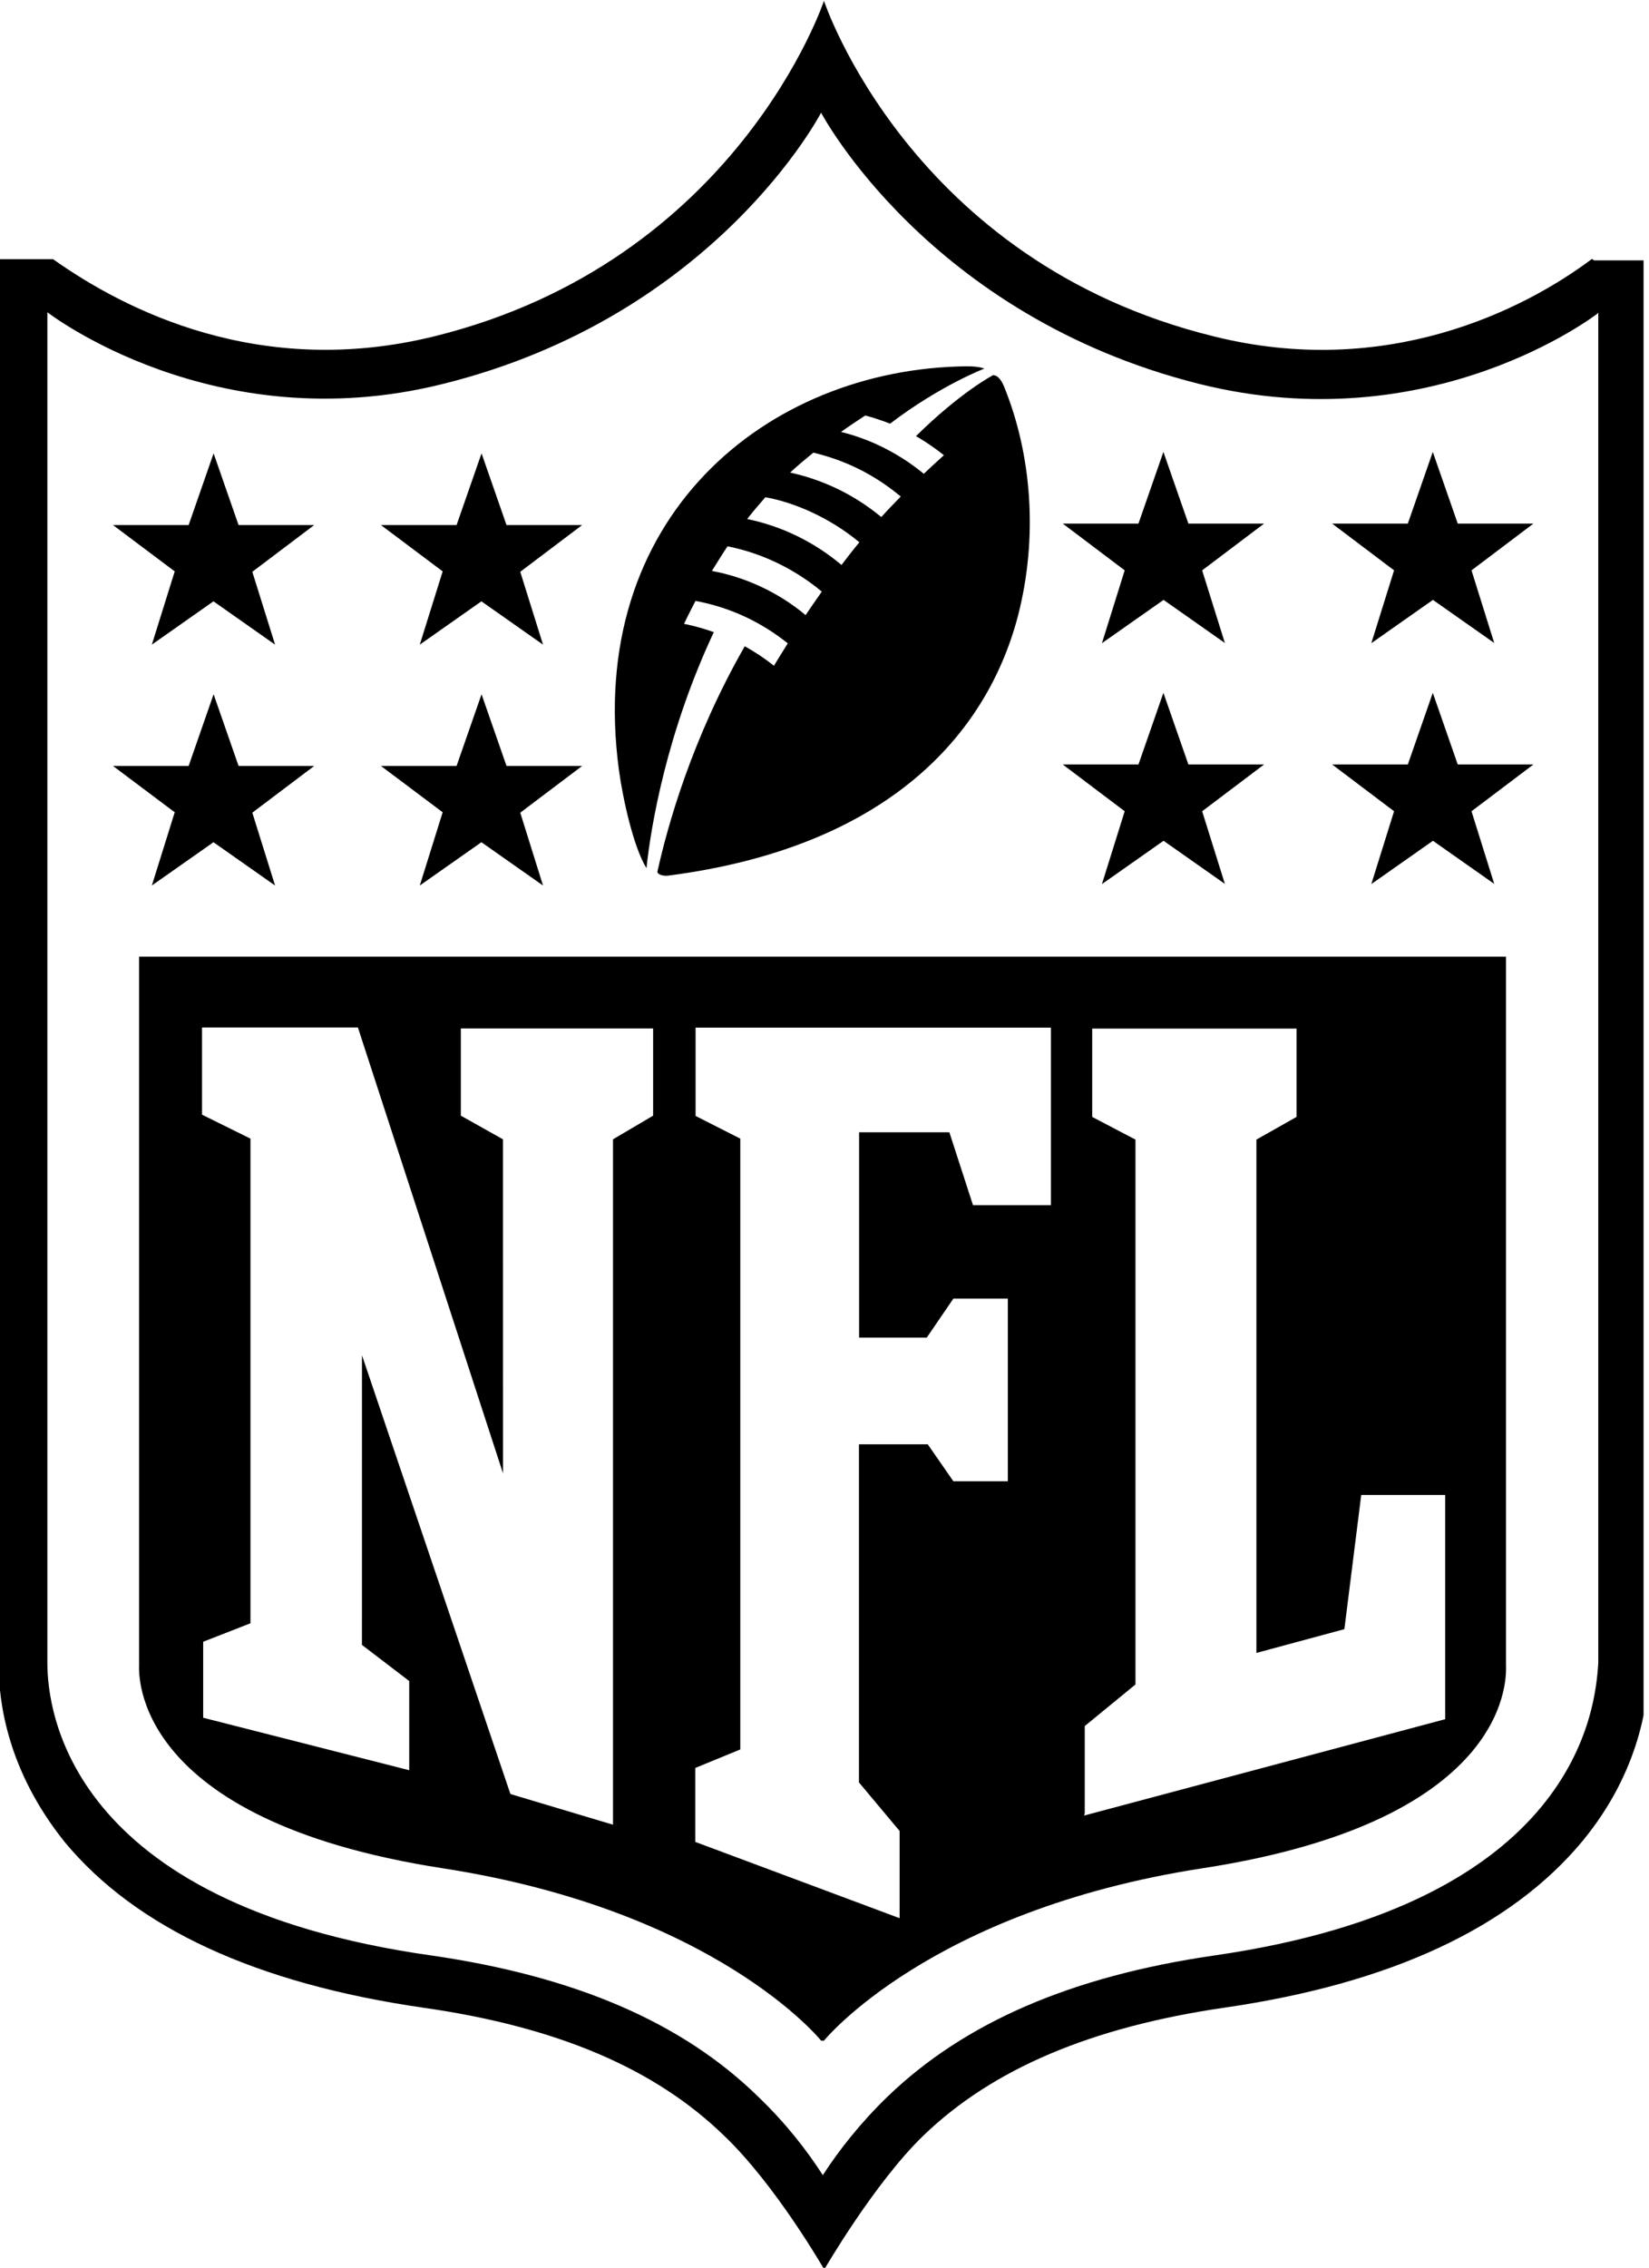
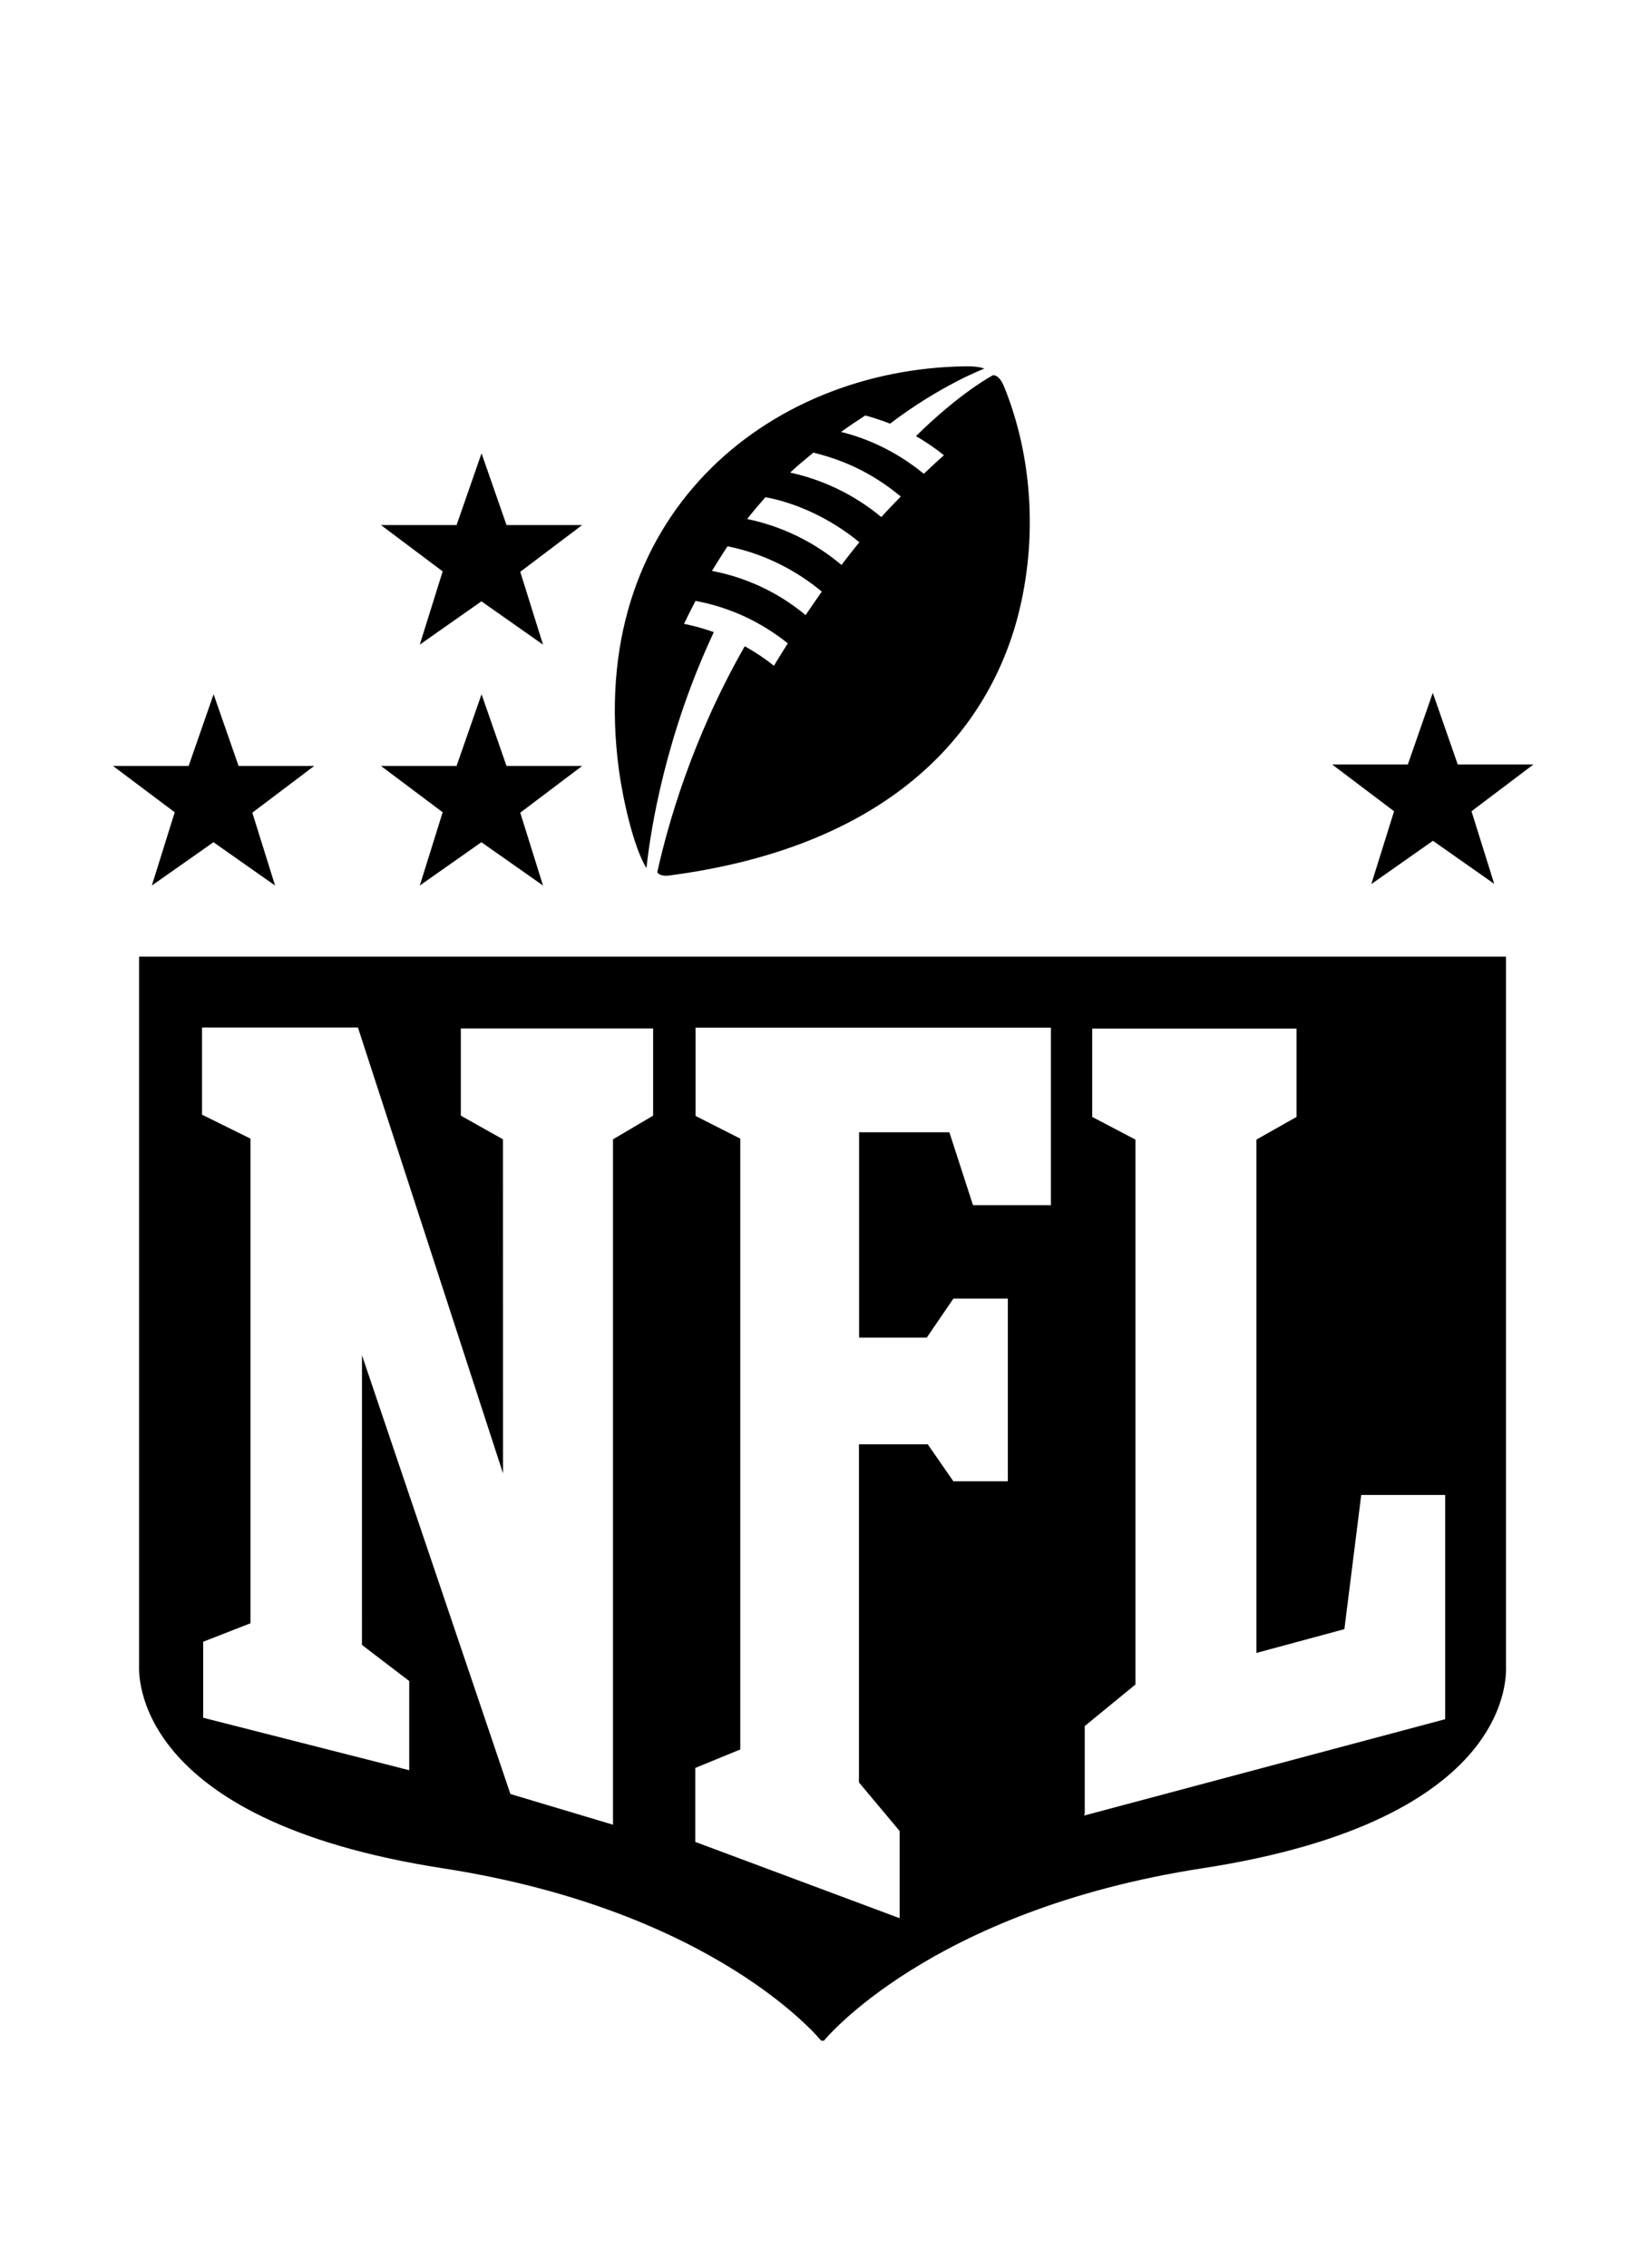
<svg xmlns="http://www.w3.org/2000/svg" width="100%" height="100%" viewBox="0 0 179 246" version="1.1" xml:space="preserve" style="fill-rule:evenodd;clip-rule:evenodd;stroke-linejoin:round;stroke-miterlimit:2;">
  <g transform="matrix(0.311,0,0,-0.311,-6.126,246.149)">
    <g>
      <g>
        <g>
          <clipPath id="_clip1">
            <rect x="19.225" y="0" width="574.137" height="792.189" />
          </clipPath>
          <g clip-path="url(#_clip1)">
-             <path d="M575.357,701.167L576.057,700.667L595.162,700.667L595.162,210.55C595.162,198.247 592.161,173.741 572.056,149.336C547.05,119.228 505.24,99.634 447.027,91.222C400.516,84.42 366.207,69.917 342.002,46.611C324.898,30.107 307.393,-0.1 307.393,-0.1C307.393,-0.1 290.389,29.507 272.385,46.611C248.379,69.917 214.371,84.52 167.36,91.222C109.246,99.624 67.236,118.928 42.33,148.935C22.225,173.941 19.225,197.947 19.225,210.95L19.225,701.067L38.229,701.067C63.235,683.363 110.346,659.157 171.261,674.161C277.086,700.267 307.293,791.188 307.293,791.188C307.293,791.188 337.3,700.167 443.326,674.161C503.34,659.157 551.351,683.163 575.357,701.167ZM577.358,682.162C577.358,682.162 519.644,637.252 438.325,657.557C343.602,681.262 306.293,752.179 306.293,752.179C306.293,752.179 269.484,681.162 174.262,657.557C94.243,637.552 36.229,682.563 36.229,682.563L36.229,211.45C36.239,195.447 42.93,127.43 170.261,109.426C220.373,102.174 257.782,86.121 284.288,60.214C293.97,50.932 301.292,41.51 306.893,32.808C312.525,41.48 319.896,50.912 329.499,60.214C356.405,86.121 393.814,102.224 443.526,109.426C570.556,127.73 576.557,195.747 577.558,211.45L577.558,682.563L577.358,682.162Z" />
            <path d="M307.293,79.719L306.293,79.719C306.293,79.719 269.884,125.03 174.262,139.833C64.996,156.737 68.236,208.15 68.236,210.75L68.236,457.809L545.35,457.809L545.35,210.75C545.35,208.15 549.351,156.737 439.325,139.833C344.102,125.13 307.293,79.719 307.293,79.719ZM195.267,277.587L144.627,433.093L90.214,433.093L90.214,402.686L107.118,394.334L107.118,225.294L90.614,218.852L90.614,192.346L162.532,174.041L162.532,205.149L146.028,217.752L146.038,318.776L197.85,165.739L233.658,155.037L233.658,394.094L247.662,402.346L247.662,432.753L180.546,432.753L180.546,402.346L195.249,394.094L195.267,277.587ZM398.315,159.038L398.095,158.228L524.125,191.836L524.125,270.054L494.818,270.054L488.937,223.243L458.229,214.951L458.229,393.994L472.233,401.906L472.233,432.713L400.916,432.713L400.916,401.906L416.019,393.994L416.019,203.949L398.315,189.445L398.315,159.038ZM319.506,169.79L319.506,287.719L343.512,287.719L352.464,274.815L371.469,274.815L371.469,338.531L352.464,338.531L343.162,324.927L319.556,324.927L319.556,396.544L351.064,396.544L359.306,371.138L386.512,371.138L386.512,433.053L262.483,433.053L262.483,402.246L278.086,394.334L278.086,181.283L262.383,174.842L262.383,149.035L333.7,122.429L333.7,152.836L319.506,169.79Z" />
            <g>
              <path d="M80.739,508.121L59.134,524.325L85.541,524.325L94.253,549.331L102.965,524.325L129.371,524.325L107.766,508.021L115.708,482.615L94.203,497.719L72.697,482.615L80.639,508.021" style="fill-rule:nonzero;" />
              <path d="M174.262,508.121L152.657,524.325L179.063,524.325L187.775,549.331L196.487,524.325L222.893,524.325L201.288,508.021L209.23,482.615L187.725,497.719L166.22,482.615L174.162,508.021" style="fill-rule:nonzero;" />
-               <path d="M80.739,592.141L59.134,608.345L85.541,608.345L94.253,633.351L102.965,608.345L129.371,608.345L107.766,592.041L115.708,566.635L94.203,581.739L72.697,566.635L80.639,592.041" style="fill-rule:nonzero;" />
              <path d="M174.262,592.141L152.657,608.345L179.063,608.345L187.775,633.351L196.487,608.345L222.893,608.345L201.288,592.041L209.23,566.635L187.725,581.739L166.22,566.635L174.162,592.041" style="fill-rule:nonzero;" />
              <path d="M541.349,483.115L519.844,498.219L498.339,483.115L506.281,508.521L484.676,524.825L511.082,524.825L519.794,549.831L528.506,524.825L554.912,524.825L533.307,508.521L541.259,483.115" style="fill-rule:nonzero;" />
-               <path d="M447.327,483.115L425.822,498.219L404.316,483.115L412.258,508.521L390.653,524.825L417.059,524.825L425.772,549.831L434.494,524.825L460.9,524.825L439.295,508.521L447.247,483.115" style="fill-rule:nonzero;" />
-               <path d="M541.349,567.135L519.844,582.239L498.339,567.135L506.281,592.541L484.676,608.845L511.082,608.845L519.794,633.851L528.506,608.845L554.912,608.845L533.307,592.541L541.259,567.135" style="fill-rule:nonzero;" />
-               <path d="M447.327,567.135L425.822,582.239L404.316,567.135L412.258,592.541L390.653,608.845L417.059,608.845L425.772,633.851L434.494,608.845L460.9,608.845L439.295,592.541L447.247,567.135" style="fill-rule:nonzero;" />
              <path d="M327.298,611.146C317.686,619.067 306.893,624.149 295.491,626.649C298.261,629.27 301.102,631.52 303.592,633.601C317.896,630.16 327.498,623.749 334.1,618.297C331.759,615.897 329.489,613.556 327.338,611.166L327.298,611.146ZM313.395,594.442C304.233,602.133 293.09,607.845 280.487,610.445C282.417,612.936 284.678,615.587 286.848,618.047C296.491,616.337 308.854,611.256 319.656,602.343C317.456,599.703 315.395,597.022 313.455,594.472L313.395,594.442ZM300.892,576.937C291.009,585.169 279.487,590.241 268.184,592.341C268.184,592.341 271.655,598.002 273.625,600.933C287.429,598.192 298.631,591.731 306.533,585.129C304.513,582.249 302.602,579.488 300.892,576.947L300.892,576.937ZM366.207,660.557C366.207,660.557 355.005,654.726 339.401,639.352C342.922,637.362 346.883,634.581 349.153,632.691C346.793,630.6 344.382,628.34 342.142,626.219C331.939,634.591 321.437,638.822 313.235,640.823C315.955,642.773 318.846,644.694 321.697,646.554C326.098,645.434 330.359,643.703 330.359,643.703C347.963,657.107 363.267,662.908 363.267,662.908C363.267,662.908 361.496,663.774 356.785,663.712C287.469,662.817 223.753,611.1 235.756,522.678C237.047,513.286 240.697,496.172 245.339,488.67C246.879,503.374 252.42,535.982 268.844,570.99C263.133,573.04 258.442,573.881 258.442,573.881C260.122,577.402 262.453,581.893 262.453,581.893C274.656,579.602 285.358,574.511 294.66,567.089C292.43,563.478 290.919,561.128 289.849,559.267C286.588,561.838 283.288,564.048 279.647,566.069C261.142,533.761 252.64,503.254 249.139,487.35C249.332,486.366 251.34,485.86 252.96,486.07C328.878,495.902 363.987,534.681 374.989,576.591C382.101,604.098 379.771,632.905 370.248,656.41C369.579,658.061 368.278,660.801 366.067,660.601" style="fill-rule:nonzero;" />
            </g>
          </g>
        </g>
      </g>
    </g>
  </g>
</svg>